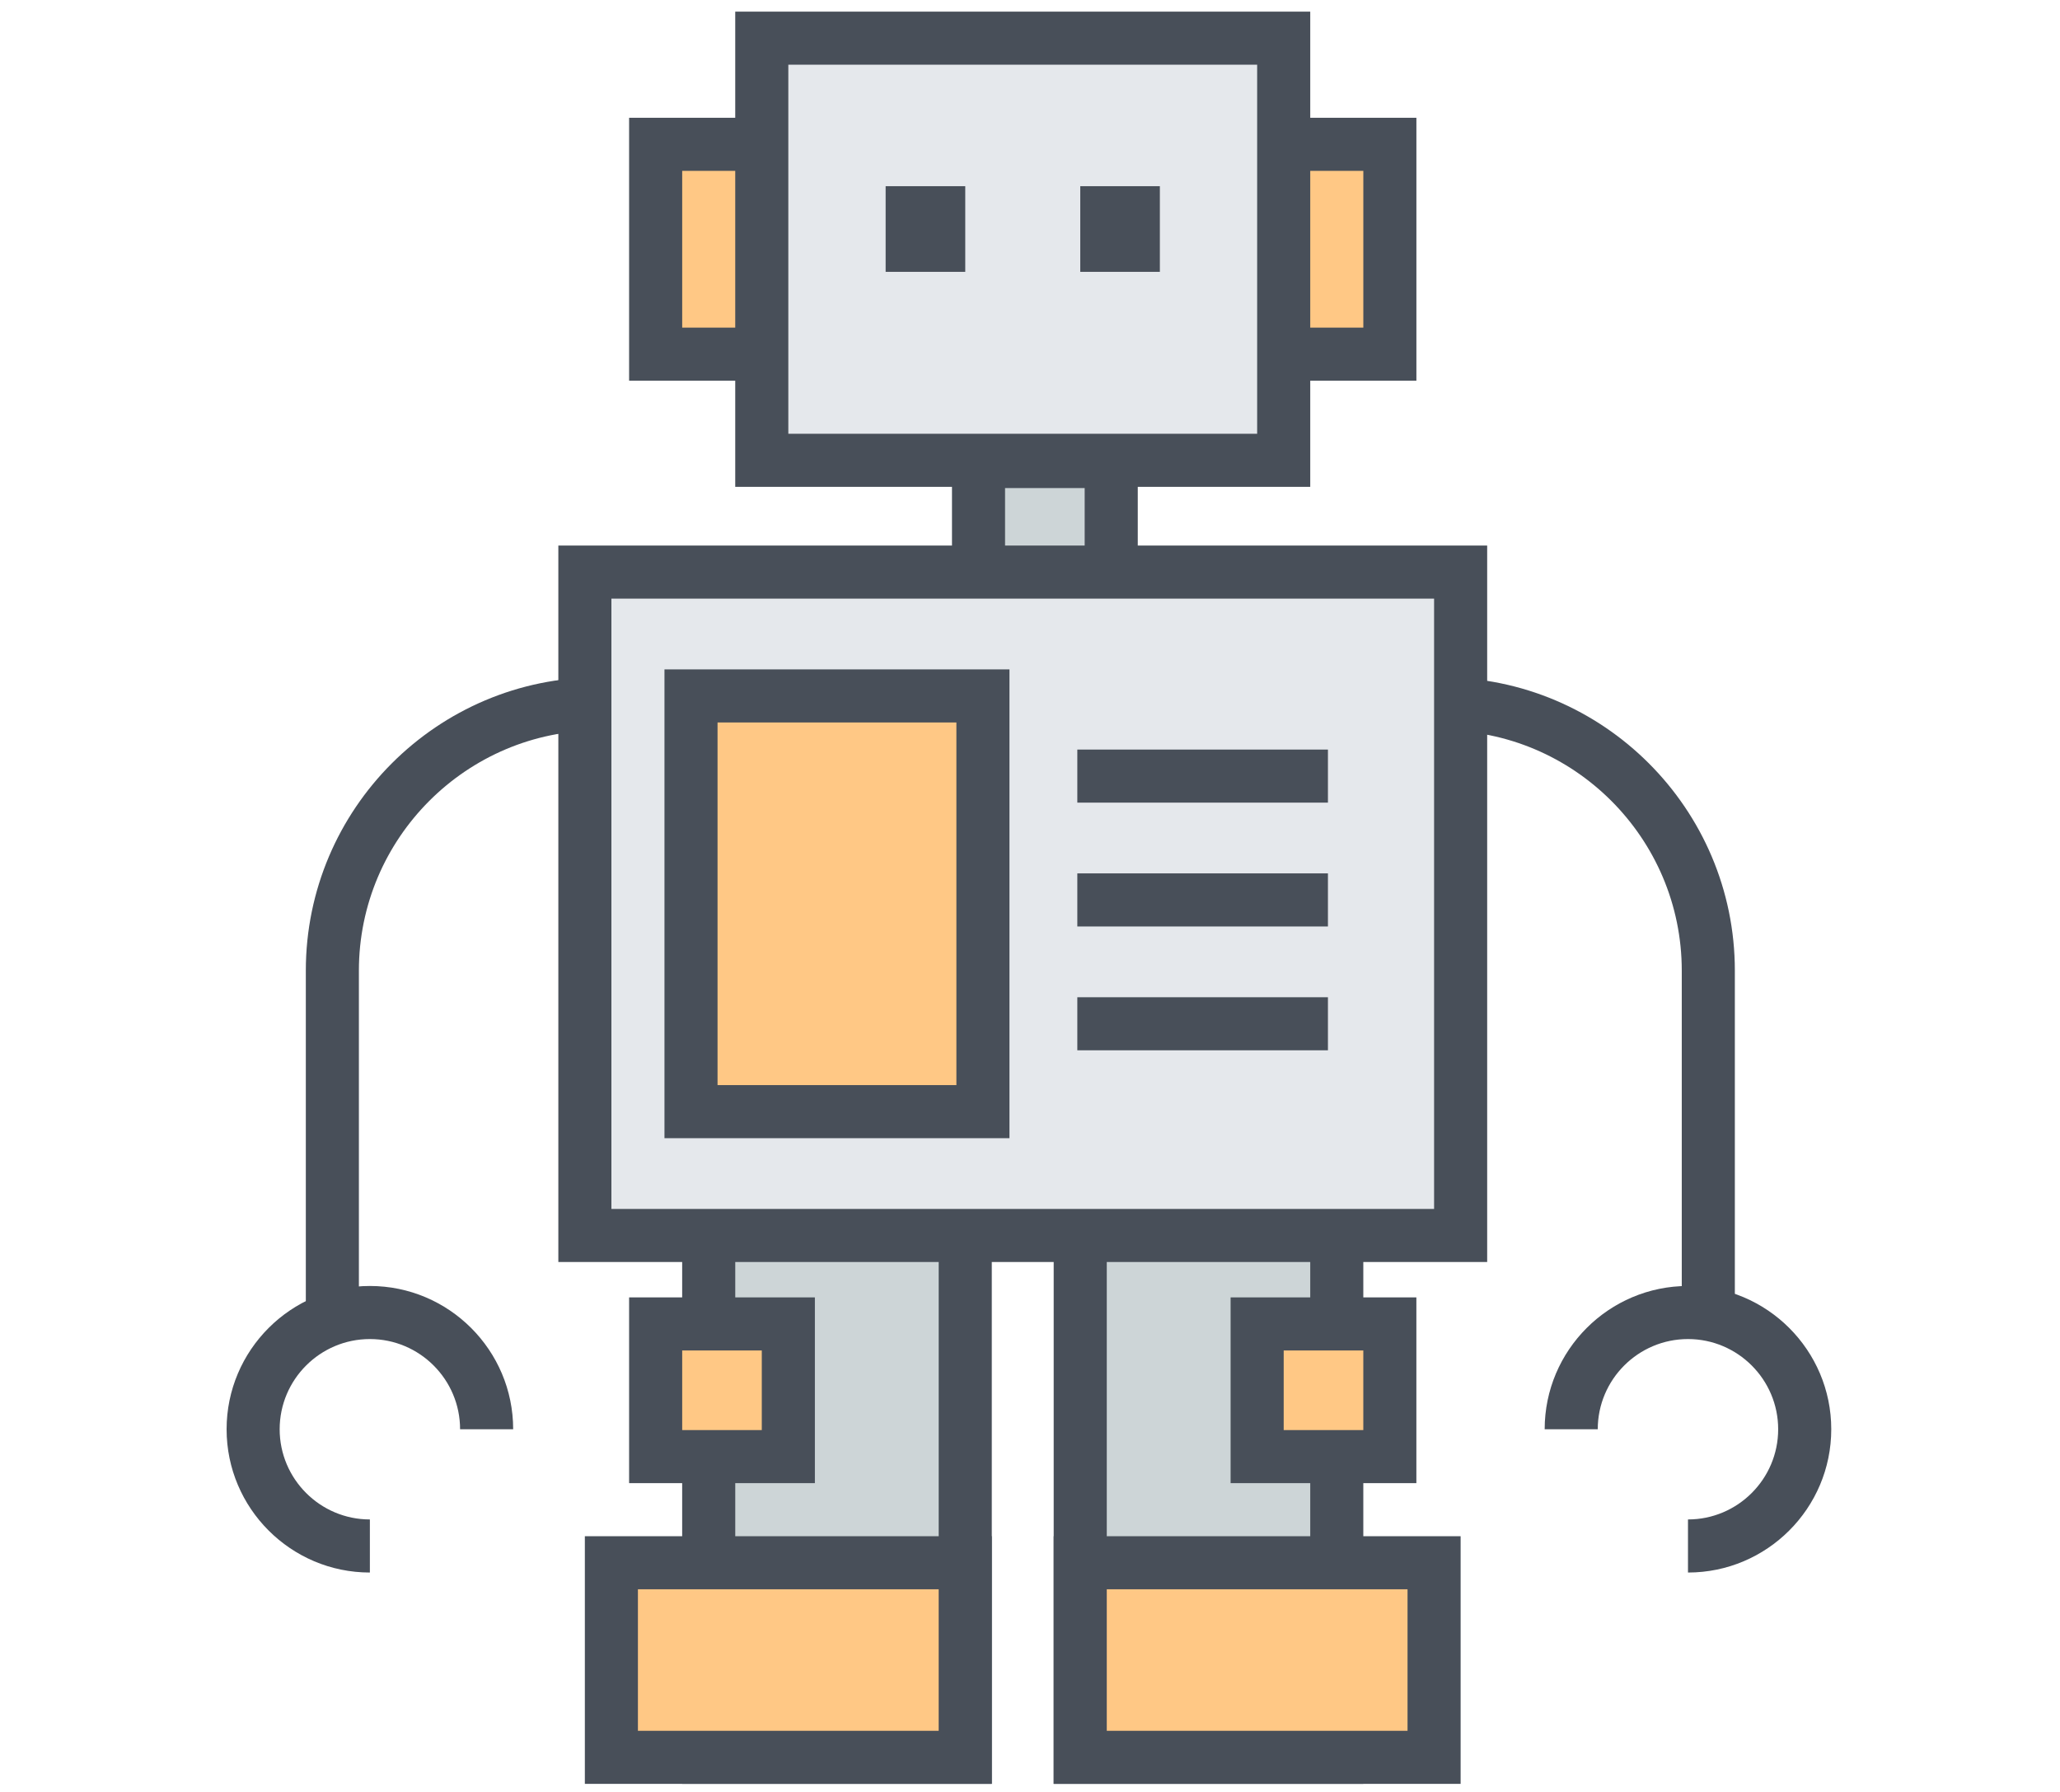
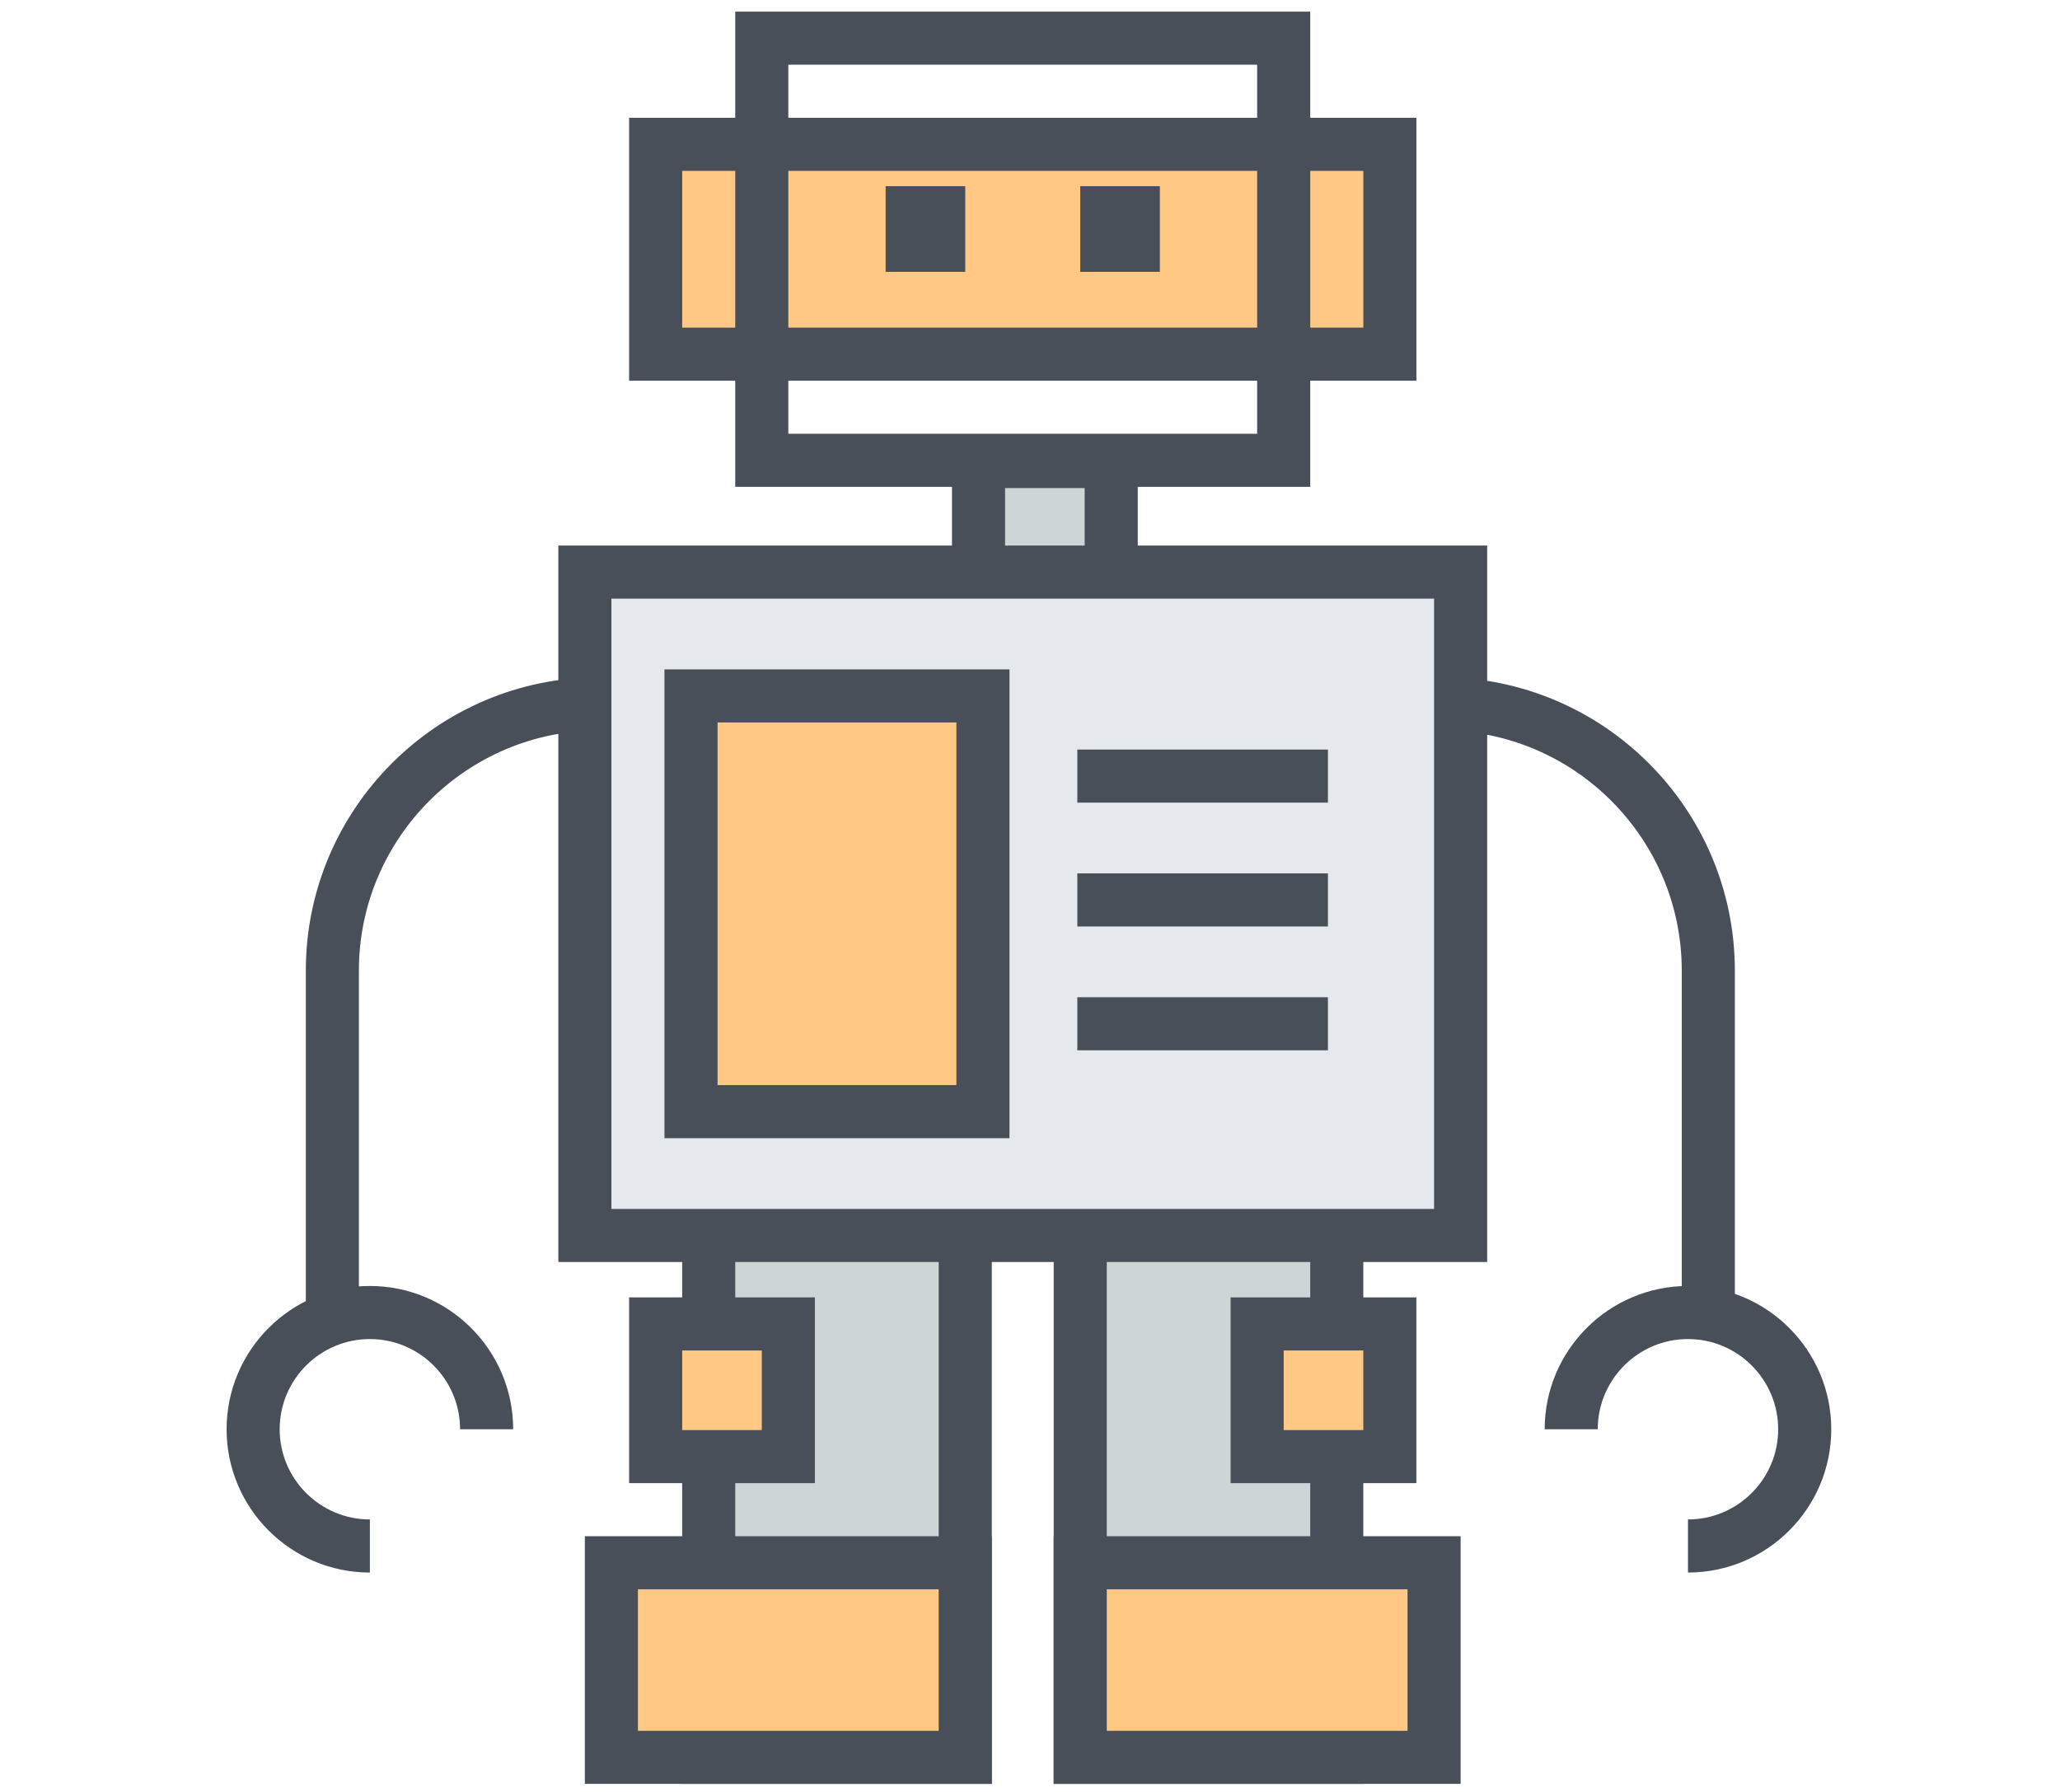
<svg xmlns="http://www.w3.org/2000/svg" width="100" height="87" viewBox="0 0 100 87" fill="none">
  <path d="M84.216 64.531H81.639V47.124C81.639 40.693 76.406 35.459 69.974 35.459H29.088C22.655 35.459 17.422 40.693 17.422 47.124V64.531H14.846V47.124C14.846 39.271 21.235 32.882 29.088 32.882H69.974C77.827 32.882 84.216 39.271 84.216 47.124V64.531Z" fill="#484F59" />
  <path d="M47.502 22.407H53.943V28.848H47.502V22.407Z" fill="#CDD5D7" />
  <path d="M55.231 30.137H46.213V21.119H55.231V30.137ZM48.789 27.56H52.654V23.695H48.789V27.56Z" fill="#484F59" />
  <path d="M34.404 59.551H46.858V85.317H34.404V59.551Z" fill="#CDD5D7" />
  <path d="M48.145 86.605H33.115V58.264H48.145V86.605ZM35.692 84.029H45.568V60.84H35.692V84.029Z" fill="#484F59" />
  <path d="M29.68 75.869H46.856V85.316H29.68V75.869Z" fill="#FFC885" />
  <path d="M48.144 86.605H28.391V74.582H48.144V86.605ZM30.967 84.029H45.567V77.158H30.967V84.029Z" fill="#484F59" />
  <path d="M31.828 64.275H38.269V70.716H31.828V64.275Z" fill="#FFC885" />
  <path d="M39.557 72.005H30.539V62.987H39.557V72.005ZM33.116 69.429H36.98V65.564H33.116V69.429Z" fill="#484F59" />
  <path d="M52.44 59.551H64.893V85.317H52.44V59.551Z" fill="#CDD5D7" />
  <path d="M66.18 86.605H51.15V58.264H66.18V86.605ZM53.727 84.029H63.604V60.84H53.727V84.029Z" fill="#484F59" />
  <path d="M52.44 75.869H69.616V85.316H52.44V75.869Z" fill="#FFC885" />
  <path d="M70.904 86.605H51.15V74.582H70.904V86.605ZM53.727 84.029H68.327V77.158H53.727V84.029Z" fill="#484F59" />
  <path d="M61.027 64.275H67.469V70.716H61.027V64.275Z" fill="#FFC885" />
  <path d="M68.756 72.005H59.738V62.987H68.756V72.005ZM62.315 69.429H66.18V65.564H62.315V69.429Z" fill="#484F59" />
  <path d="M28.393 27.774H70.905V59.981H28.393V27.774Z" fill="#E5E8EC" />
  <path d="M72.193 61.269H27.104V26.486H72.193V61.269ZM29.68 58.693H69.616V29.063H29.68V58.693Z" fill="#484F59" />
  <path d="M33.545 33.786H47.716V53.969H33.545V33.786Z" fill="#FFC885" />
  <path d="M49.003 55.258H32.256V32.498H49.003V55.258ZM34.832 52.681H46.427V35.075H34.832V52.681Z" fill="#484F59" />
  <path d="M31.828 7.006H67.47V17.195H31.828V7.006Z" fill="#FFC885" />
  <path d="M68.757 18.483H30.539V5.718H68.757V18.483ZM33.116 15.906H66.181V8.295H33.116V15.906Z" fill="#484F59" />
-   <path d="M36.98 1.853H62.316V22.347H36.98V1.853Z" fill="#E5E8EC" />
  <path d="M63.604 23.636H35.691V0.565H63.604V23.636ZM38.268 21.059H61.027V3.141H38.268V21.059Z" fill="#484F59" />
  <path d="M52.297 36.391H64.463V38.967H52.297V36.391Z" fill="#484F59" />
  <path d="M52.297 42.402H64.463V44.979H52.297V42.402Z" fill="#484F59" />
  <path d="M52.297 48.415H64.463V50.991H52.297V48.415Z" fill="#484F59" />
  <path d="M42.992 9.039H46.857V13.198H42.992V9.039Z" fill="#484F59" />
  <path d="M52.44 9.039H56.304V13.198H52.44V9.039Z" fill="#484F59" />
  <path d="M17.955 76.345C14.12 76.345 11 73.224 11 69.389C11 65.553 14.12 62.433 17.955 62.433C21.791 62.433 24.911 65.553 24.911 69.389H22.334C22.334 66.974 20.37 65.01 17.955 65.01C15.541 65.01 13.576 66.974 13.576 69.389C13.576 71.803 15.541 73.768 17.955 73.768V76.345Z" fill="#484F59" />
  <path d="M81.941 76.345V73.768C84.355 73.768 86.319 71.803 86.319 69.389C86.319 66.974 84.355 65.01 81.941 65.01C79.526 65.01 77.561 66.974 77.561 69.389H74.984C74.984 65.553 78.105 62.433 81.941 62.433C85.776 62.433 88.896 65.553 88.896 69.389C88.896 73.224 85.776 76.345 81.941 76.345Z" fill="#484F59" />
</svg>